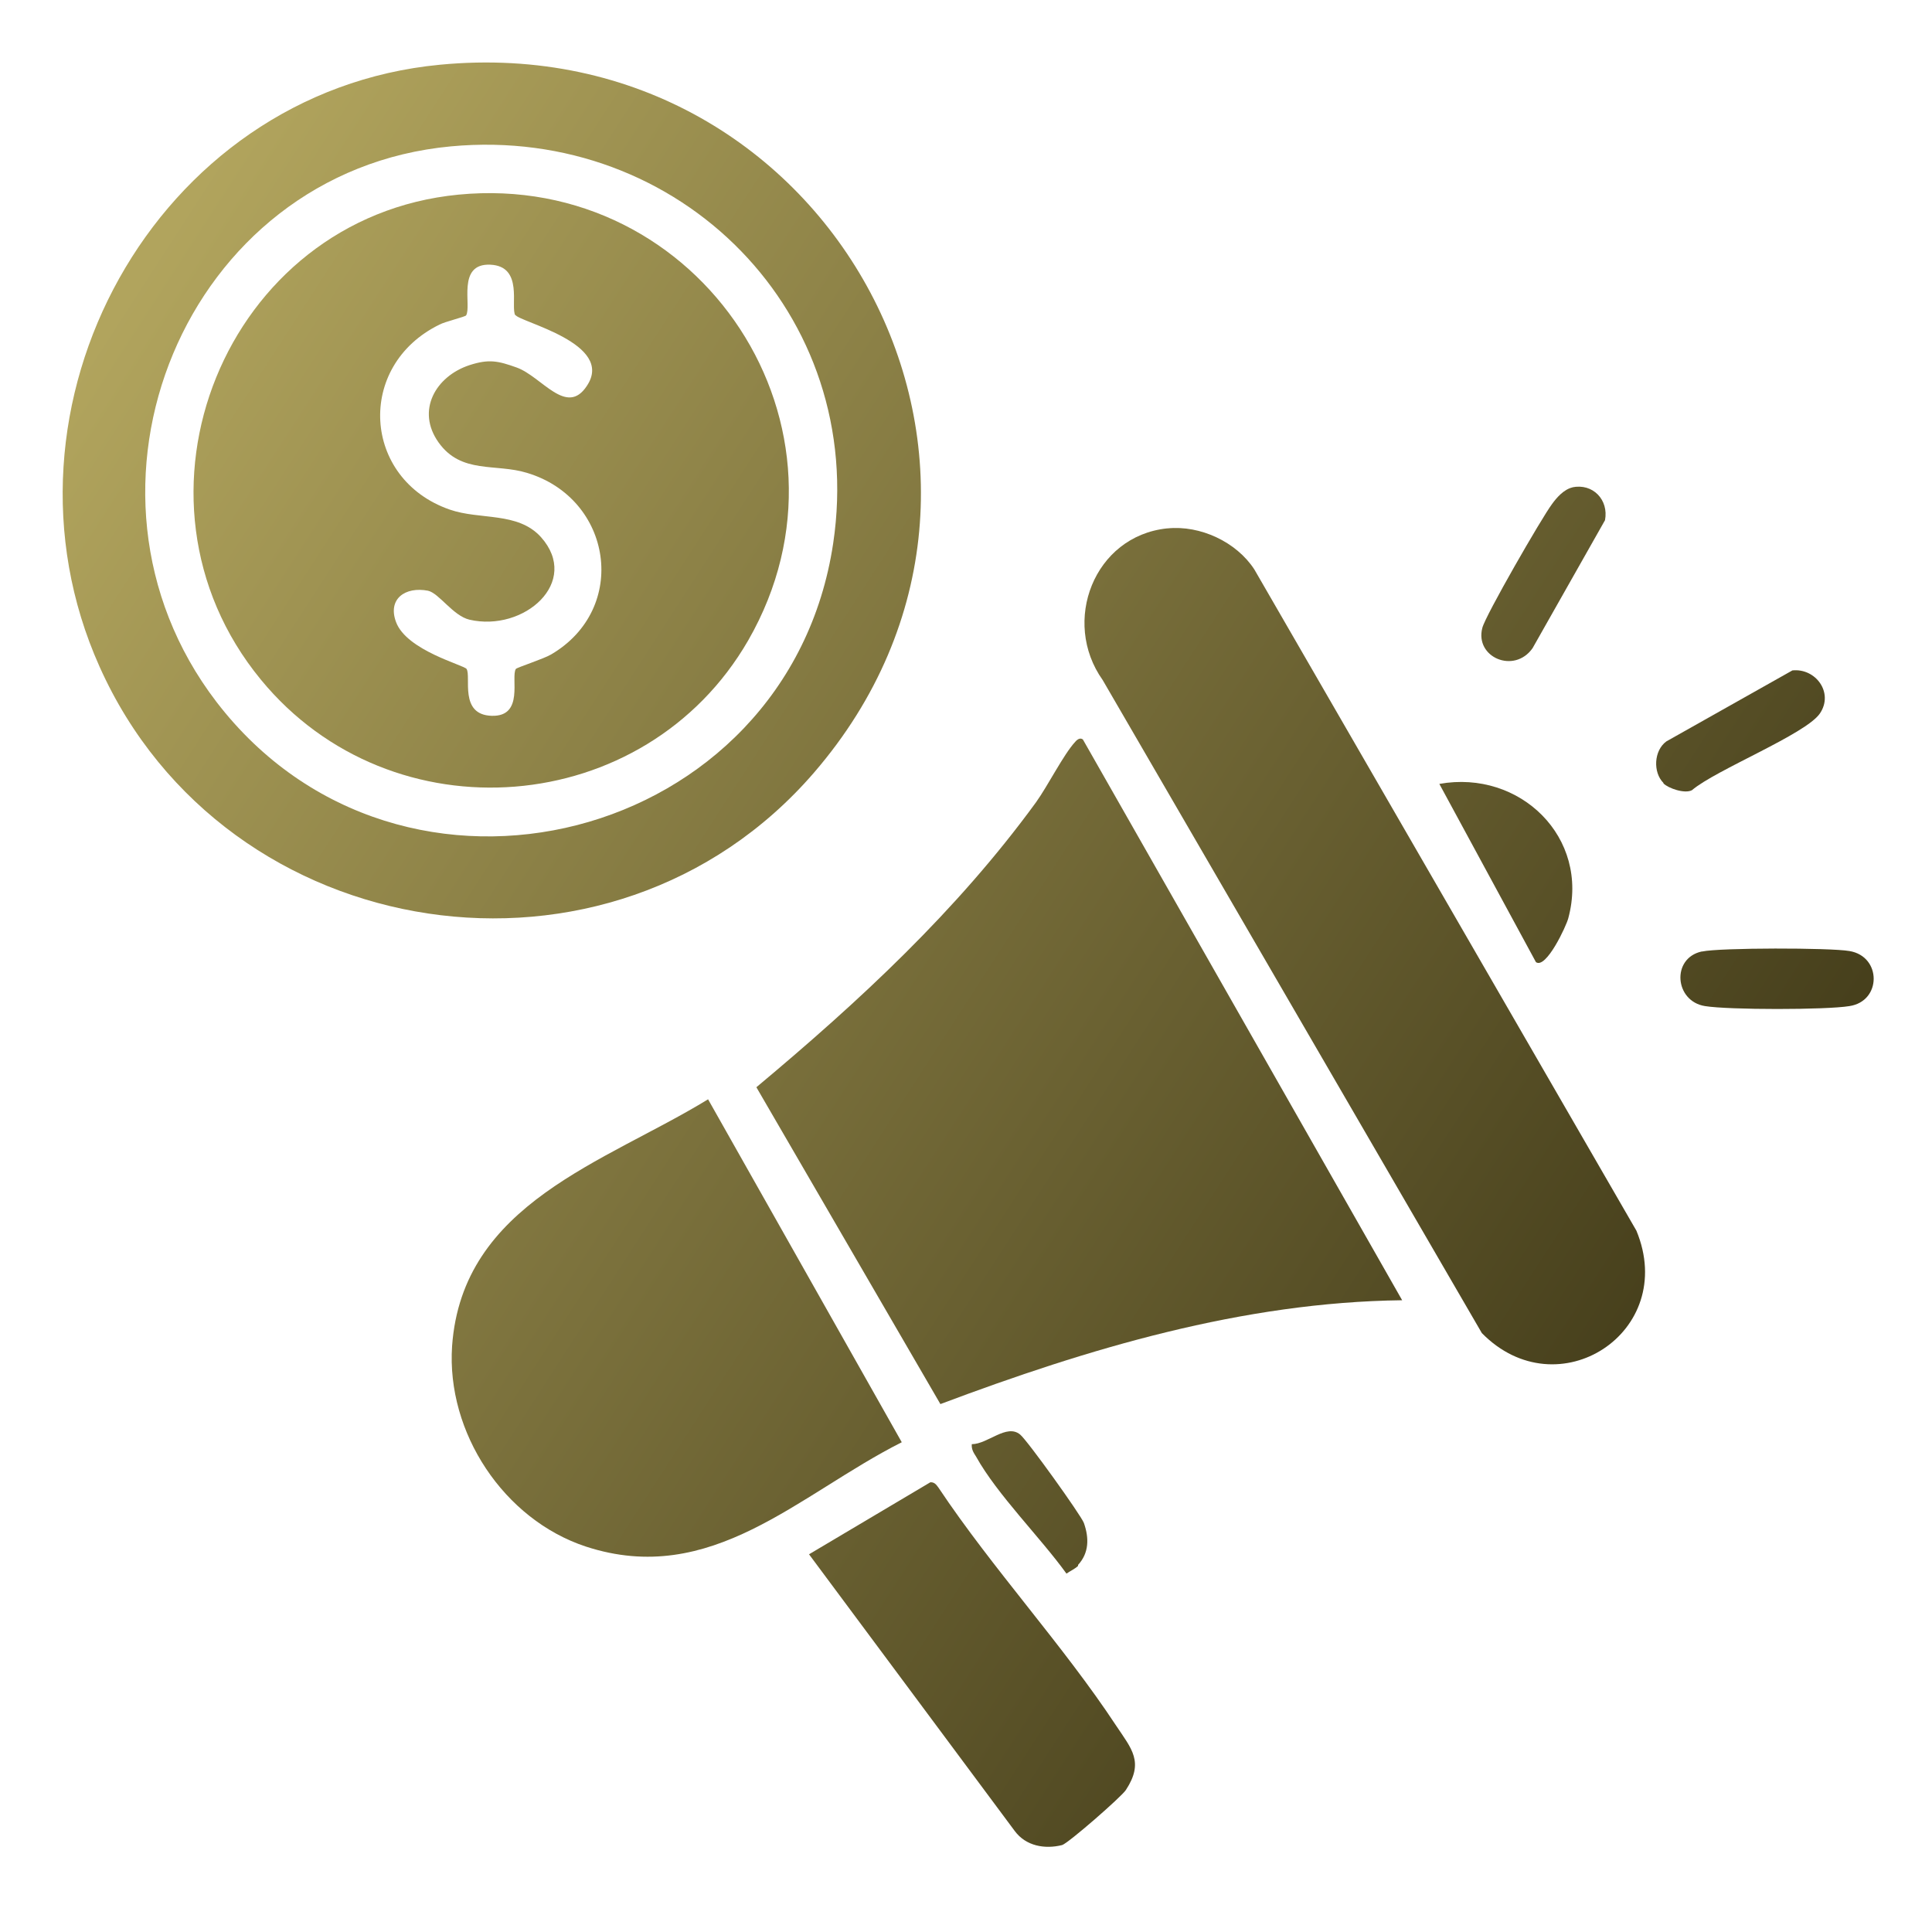
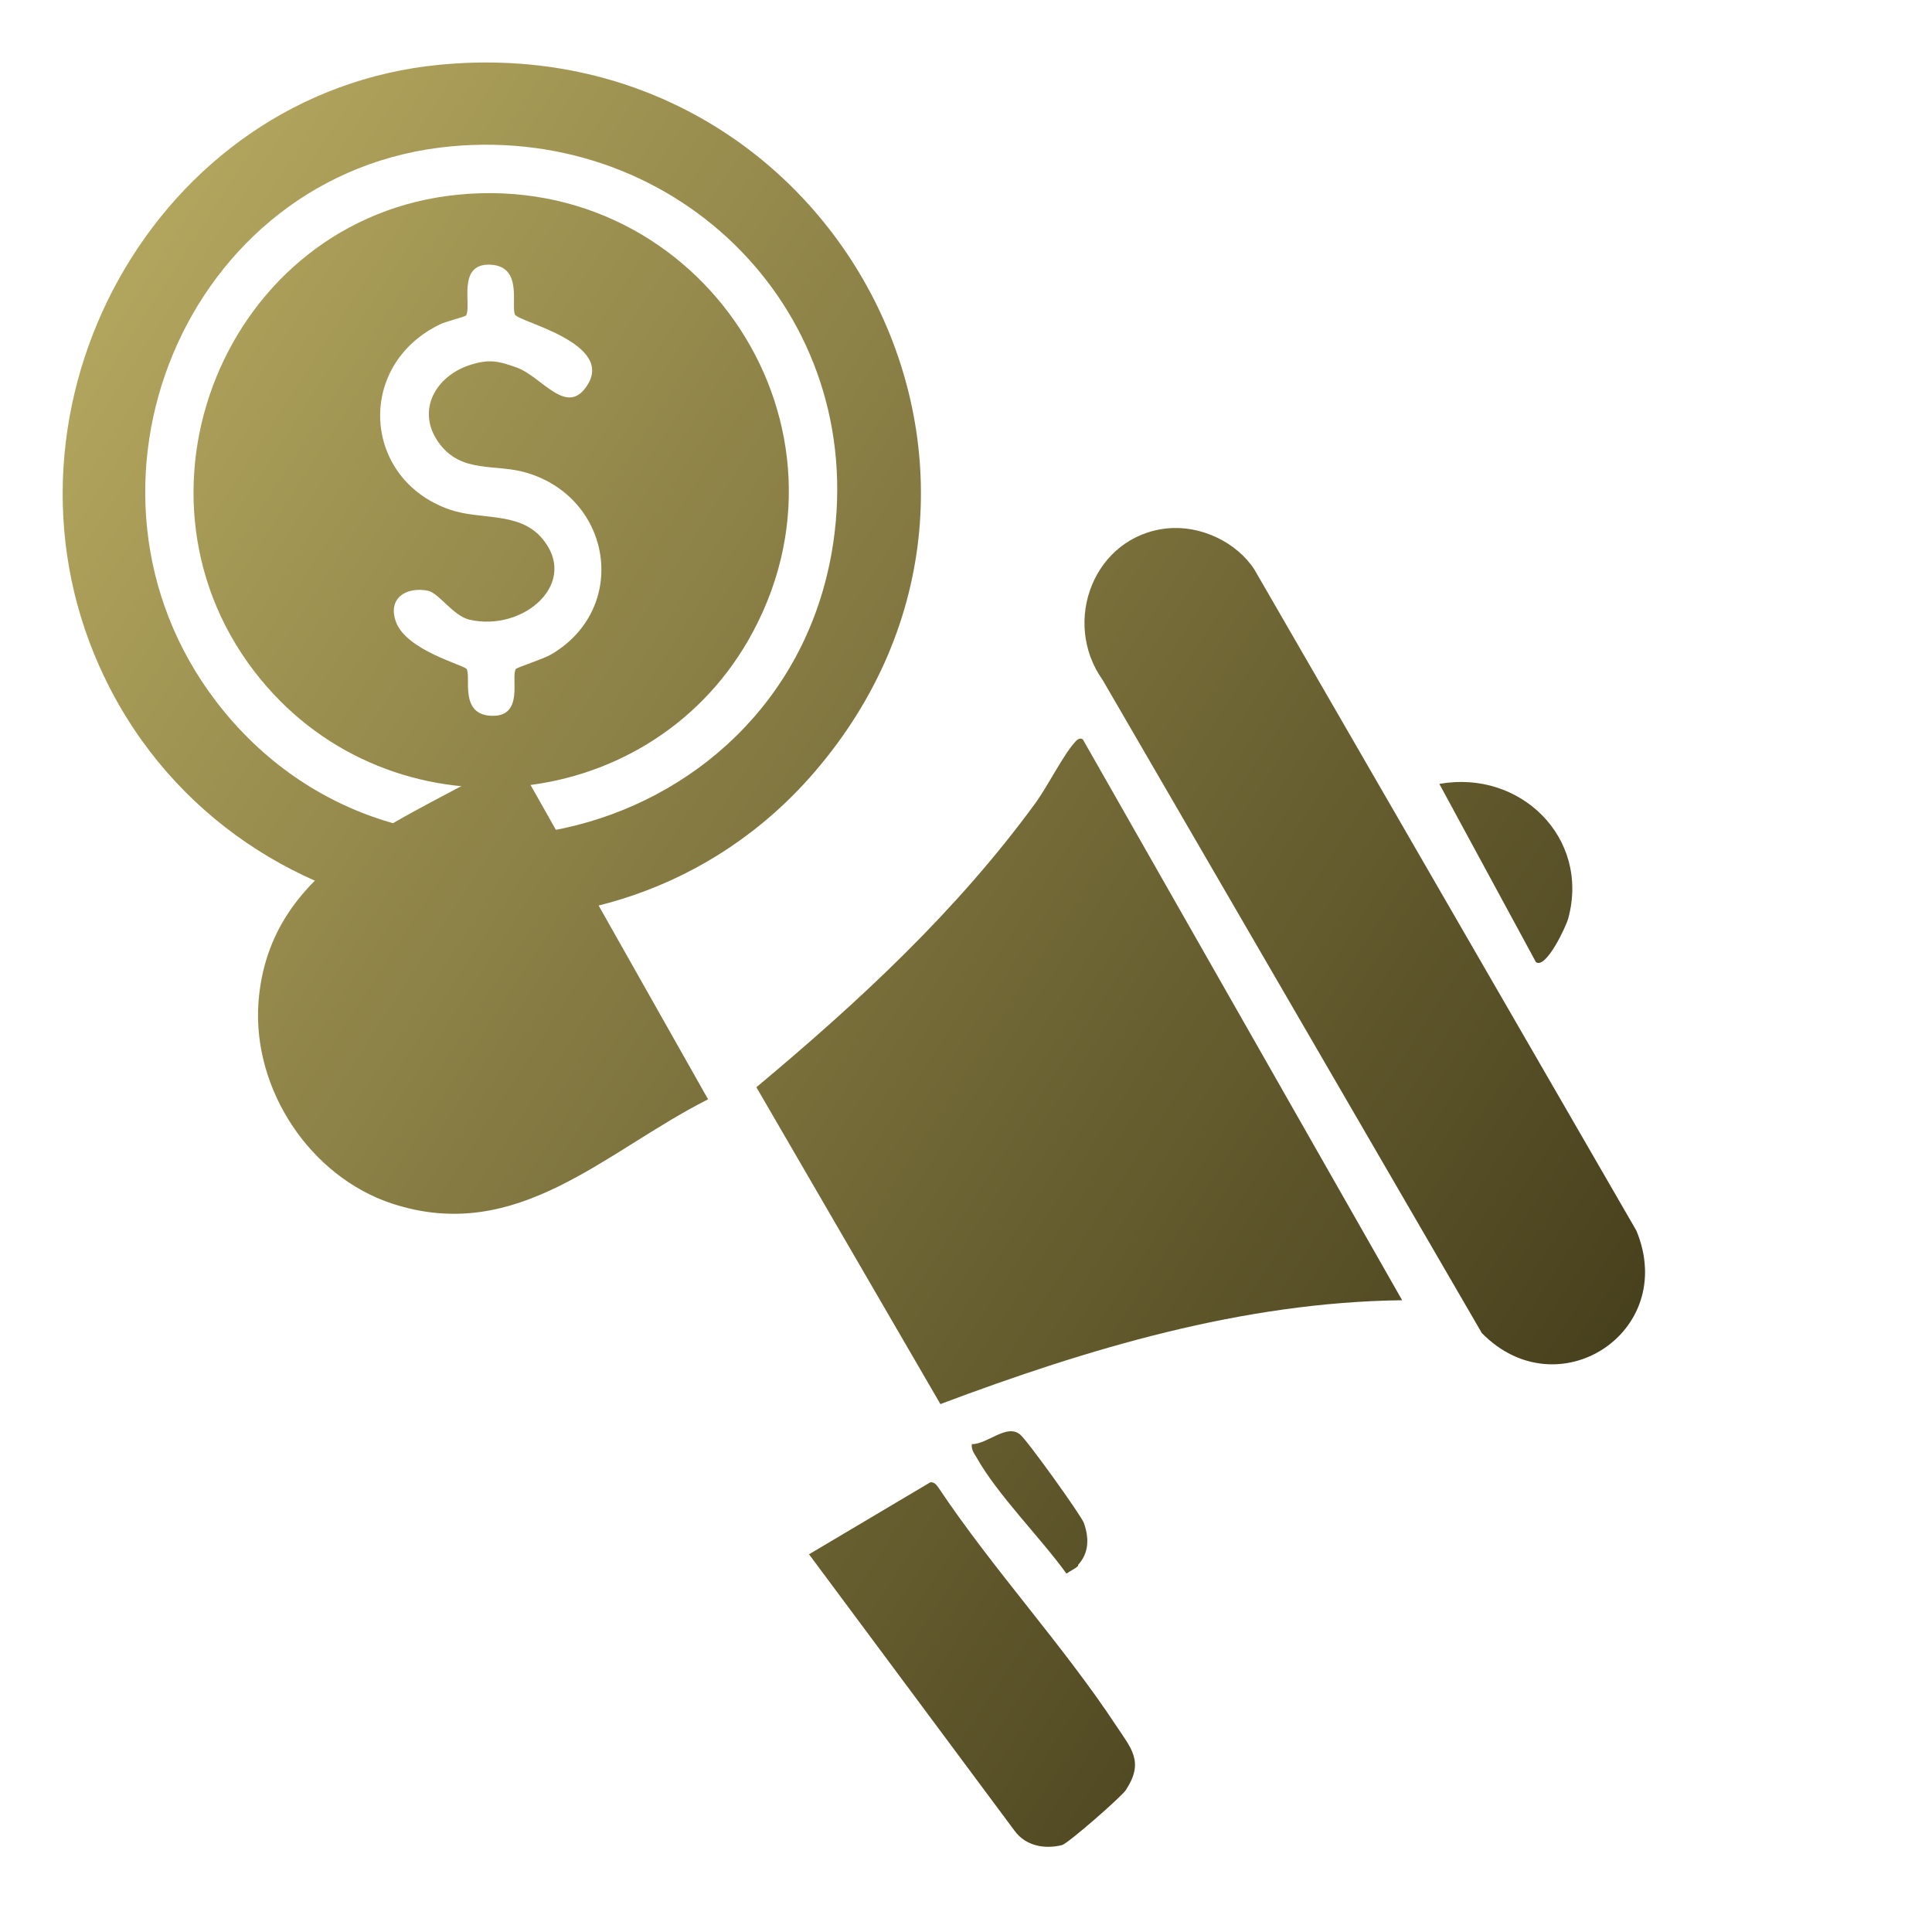
<svg xmlns="http://www.w3.org/2000/svg" xmlns:xlink="http://www.w3.org/1999/xlink" id="Layer_1" data-name="Layer 1" viewBox="0 0 40 40">
  <defs>
    <style>
      .cls-1 {
        fill: url(#linear-gradient-2);
      }

      .cls-2 {
        fill: url(#linear-gradient-10);
      }

      .cls-3 {
        fill: url(#linear-gradient-4);
      }

      .cls-4 {
        fill: url(#linear-gradient-3);
      }

      .cls-5 {
        fill: url(#linear-gradient-5);
      }

      .cls-6 {
        fill: url(#linear-gradient-8);
      }

      .cls-7 {
        fill: url(#linear-gradient-7);
      }

      .cls-8 {
        fill: url(#linear-gradient-9);
      }

      .cls-9 {
        fill: url(#linear-gradient-11);
      }

      .cls-10 {
        fill: url(#linear-gradient-6);
      }

      .cls-11 {
        fill: url(#linear-gradient);
      }
    </style>
    <linearGradient id="linear-gradient" x1=".69" y1="9.08" x2="33.17" y2="30.08" gradientUnits="userSpaceOnUse">
      <stop offset="0" stop-color="#b1a45d" />
      <stop offset="1" stop-color="#453e1b" />
    </linearGradient>
    <linearGradient id="linear-gradient-2" x1="2.99" y1="5.53" x2="35.47" y2="26.53" xlink:href="#linear-gradient" />
    <linearGradient id="linear-gradient-3" x1="4.03" y1="3.92" x2="36.5" y2="24.92" xlink:href="#linear-gradient" />
    <linearGradient id="linear-gradient-4" x1="-3.95" y1="16.25" x2="28.53" y2="37.25" xlink:href="#linear-gradient" />
    <linearGradient id="linear-gradient-5" x1="-5.08" y1="18.01" x2="27.4" y2="39.01" xlink:href="#linear-gradient" />
    <linearGradient id="linear-gradient-6" x1="5.65" y1="1.41" x2="38.13" y2="22.41" xlink:href="#linear-gradient" />
    <linearGradient id="linear-gradient-7" x1="6.24" y1=".5" x2="38.72" y2="21.5" xlink:href="#linear-gradient" />
    <linearGradient id="linear-gradient-8" x1="8.63" y1="-3.2" x2="41.11" y2="17.8" xlink:href="#linear-gradient" />
    <linearGradient id="linear-gradient-9" x1="8.35" y1="-2.77" x2="40.83" y2="18.23" xlink:href="#linear-gradient" />
    <linearGradient id="linear-gradient-10" x1="-3.21" y1="15.11" x2="29.27" y2="36.11" xlink:href="#linear-gradient" />
    <linearGradient id="linear-gradient-11" x1="2.99" y1="5.52" x2="35.47" y2="26.52" xlink:href="#linear-gradient" />
  </defs>
  <path class="cls-11" d="M22.42,15.31l6.61,11.61c-3.3.04-6.5,1-9.56,2.15l-3.81-6.56c2.13-1.78,4.15-3.65,5.79-5.9.25-.35.57-.99.81-1.25.05-.06.11-.09.16-.05Z" />
  <path class="cls-1" d="M9.11,1.34c8.12-.78,13.07,8.49,7.74,14.66-4.2,4.86-12.18,3.64-14.79-2.2C-.35,8.42,3.21,1.9,9.11,1.34ZM9.34,3.03C3.83,3.54,1.12,10.14,4.48,14.53c3.82,4.98,11.84,2.92,12.77-3.28.71-4.75-3.17-8.66-7.91-8.22Z" />
  <path class="cls-4" d="M24.17,10.94c.68-.07,1.43.28,1.8.85l7.91,13.69c.87,2.1-1.63,3.72-3.2,2.12l-7.85-13.52c-.86-1.21-.18-2.98,1.33-3.14Z" />
-   <path class="cls-3" d="M14.66,22.76l4.01,7.1c-2.14,1.08-3.94,3.01-6.54,2.16-1.7-.56-2.89-2.36-2.77-4.15.21-2.96,3.16-3.8,5.3-5.11Z" />
+   <path class="cls-3" d="M14.66,22.76c-2.14,1.08-3.94,3.01-6.54,2.16-1.7-.56-2.89-2.36-2.77-4.15.21-2.96,3.16-3.8,5.3-5.11Z" />
  <path class="cls-5" d="M19.25,30.69c.09-.01.13.04.18.11,1.12,1.68,2.58,3.26,3.68,4.93.32.48.58.75.2,1.33-.09.14-1.19,1.1-1.32,1.14-.36.09-.75.02-.98-.29l-4.26-5.73,2.51-1.49Z" />
  <path class="cls-10" d="M31.8,19.92l-2-3.69c1.67-.3,3.12,1.11,2.67,2.78-.04.16-.46,1.06-.67.91Z" />
-   <path class="cls-7" d="M35.24,19.7c.37-.08,2.65-.08,3.05-.01.67.11.67,1.04,0,1.14-.48.08-2.5.08-2.99,0-.63-.1-.7-.99-.07-1.13Z" />
-   <path class="cls-6" d="M32.55,10.09c.43-.09.76.26.68.68l-1.5,2.65c-.38.54-1.2.19-1.04-.42.06-.25,1.23-2.28,1.44-2.56.1-.14.25-.31.43-.35Z" />
-   <path class="cls-8" d="M34.44,16.21c-.22-.22-.2-.67.06-.86l2.61-1.47c.48-.05.86.46.57.89s-2.16,1.17-2.65,1.59c-.15.08-.49-.04-.59-.14Z" />
  <path class="cls-2" d="M22.32,32.42c-.06.06-.17.11-.24.16-.54-.75-1.43-1.63-1.87-2.42-.05-.08-.1-.15-.09-.26.33,0,.72-.43,1-.2.15.12,1.26,1.67,1.32,1.83.11.31.11.62-.12.87Z" />
  <path class="cls-9" d="M9.49,4.03c5.02-.49,8.53,4.83,6,9.23-2.13,3.69-7.38,4.11-10.09.81-3.09-3.76-.74-9.57,4.09-10.04ZM10.67,6.53c-.11-.17.18-1.02-.52-1.05s-.38.86-.5,1.05c-.02.03-.44.13-.55.19-1.74.85-1.6,3.2.21,3.83.63.22,1.41.04,1.89.57.83.93-.35,1.97-1.48,1.71-.34-.08-.63-.55-.86-.6-.47-.09-.84.17-.66.65.22.59,1.41.89,1.46.97.1.16-.16.95.52.97s.39-.8.5-.97c.02-.03.58-.21.73-.3,1.62-.95,1.27-3.23-.5-3.76-.65-.2-1.36.03-1.83-.63s-.06-1.37.64-1.6c.4-.13.59-.09.98.05.52.19,1.03,1.02,1.45.38.59-.88-1.39-1.32-1.48-1.47Z" />
</svg>